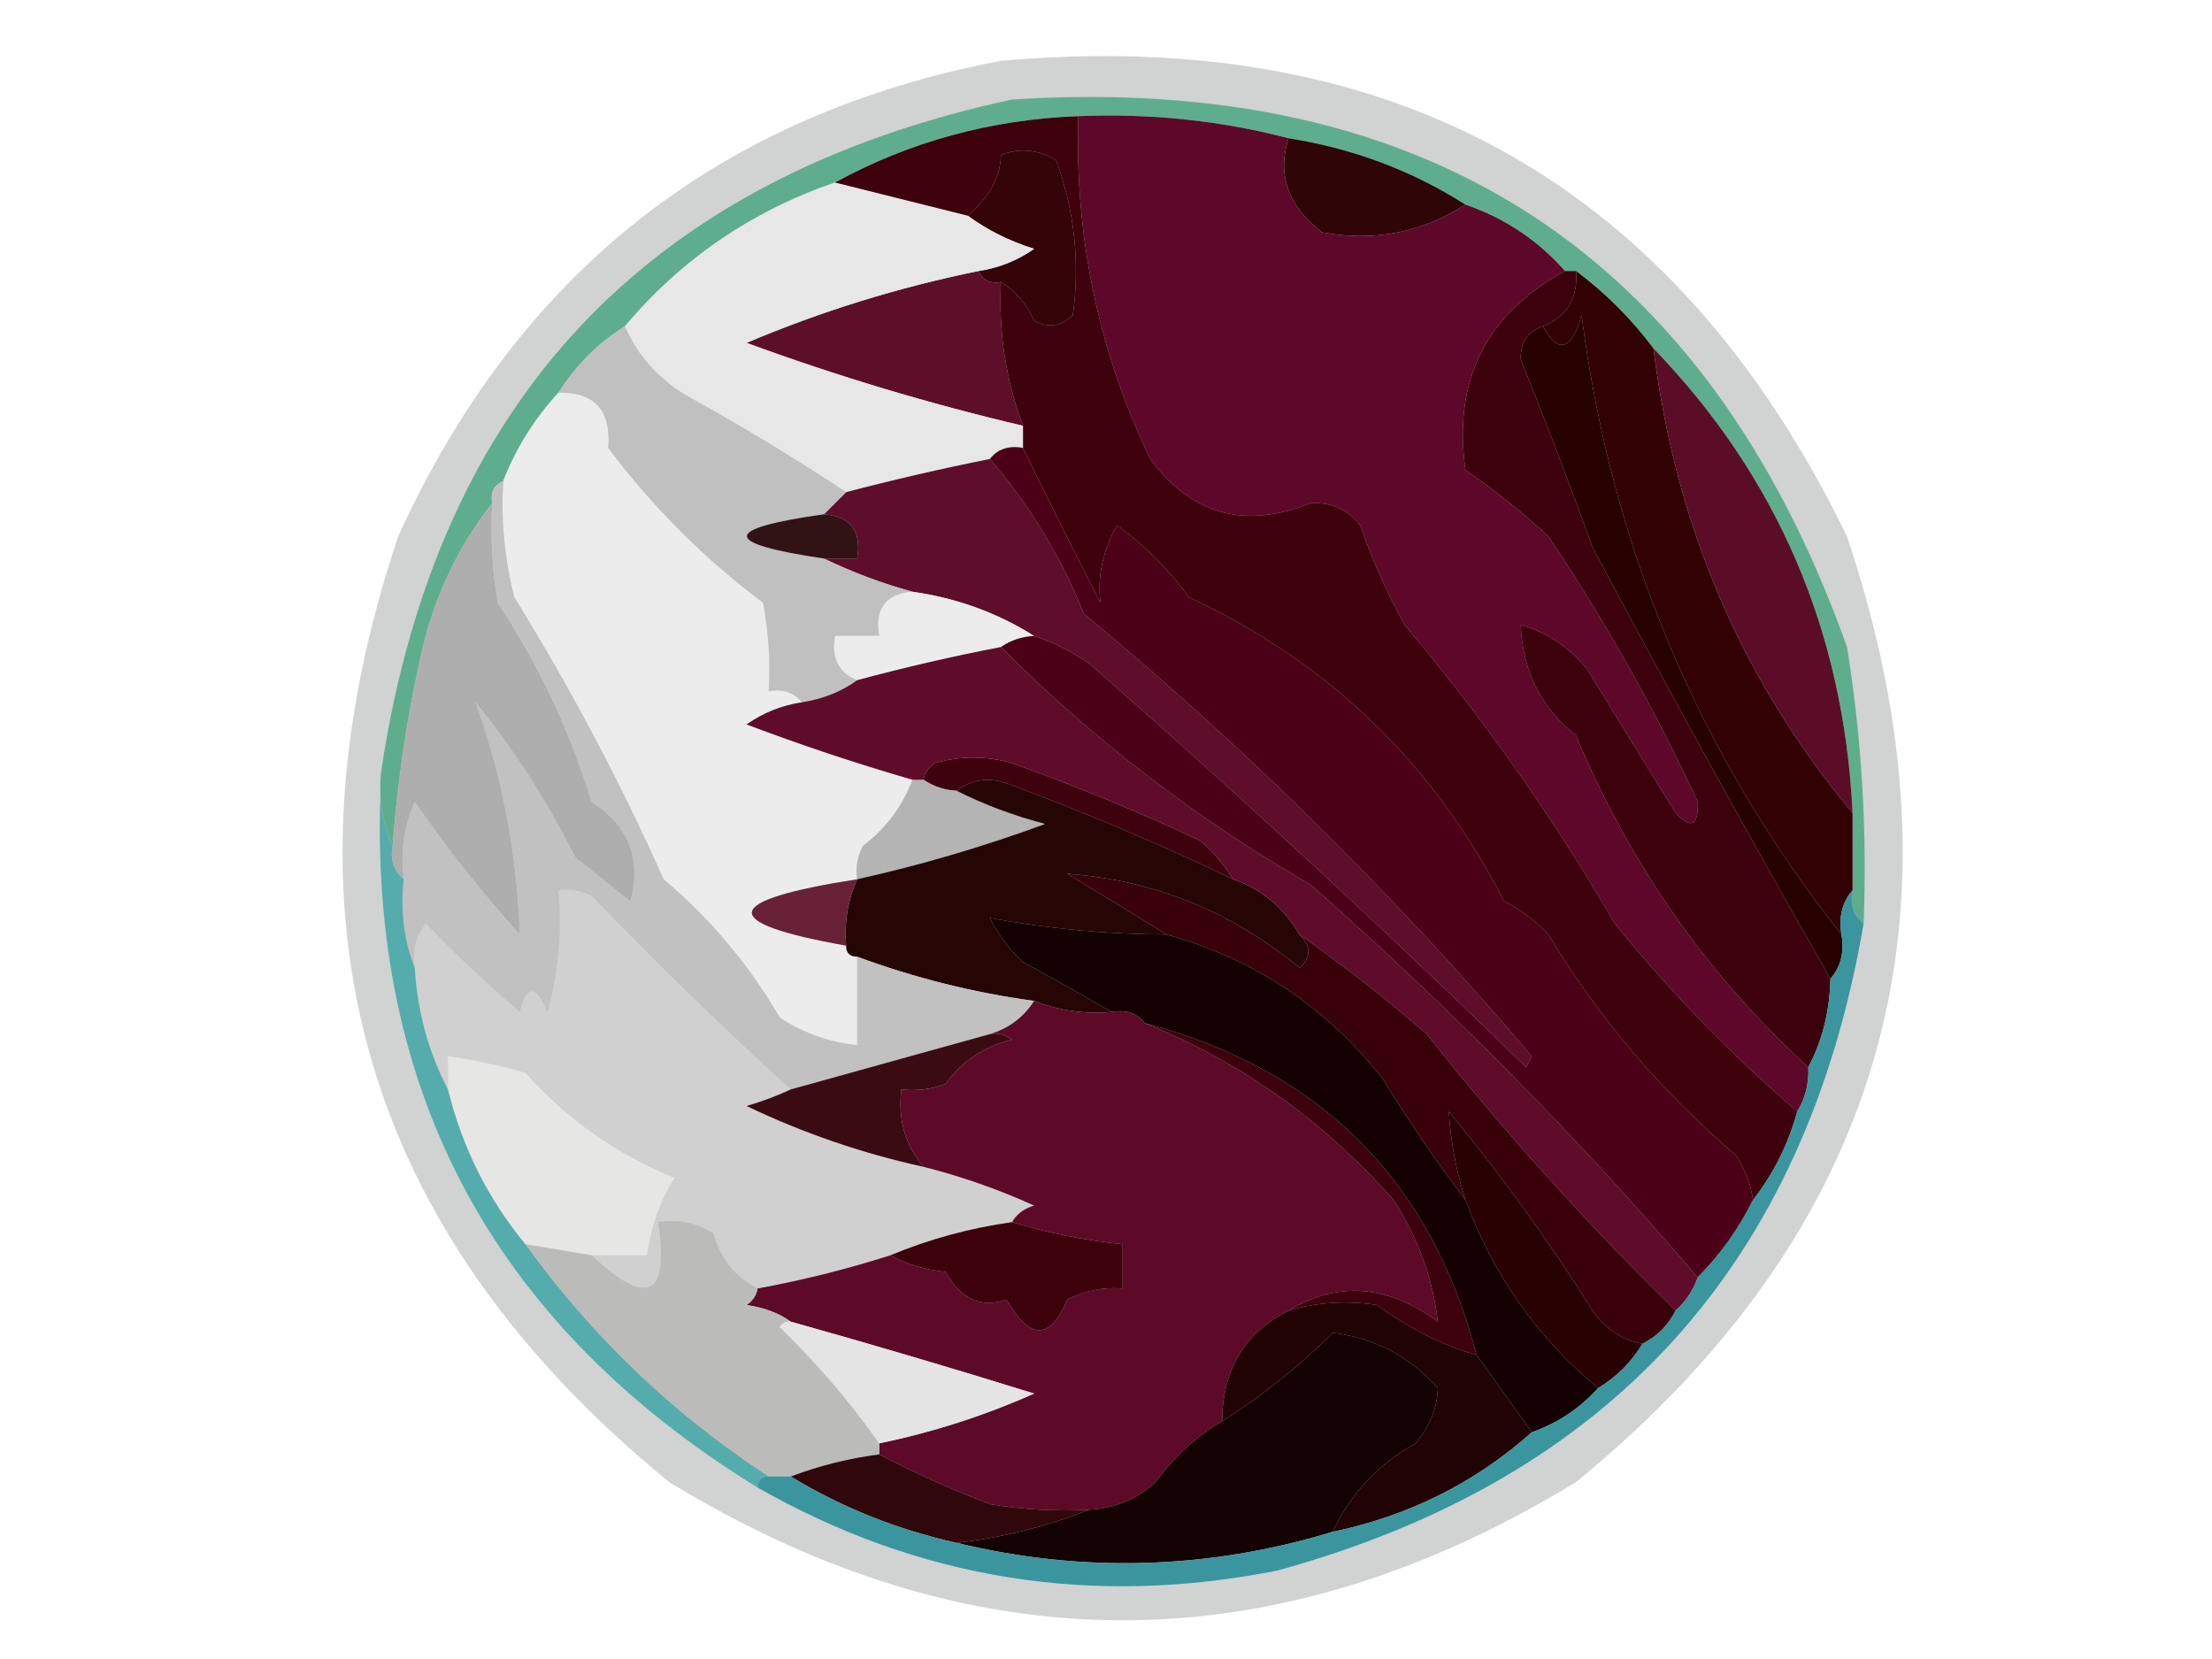
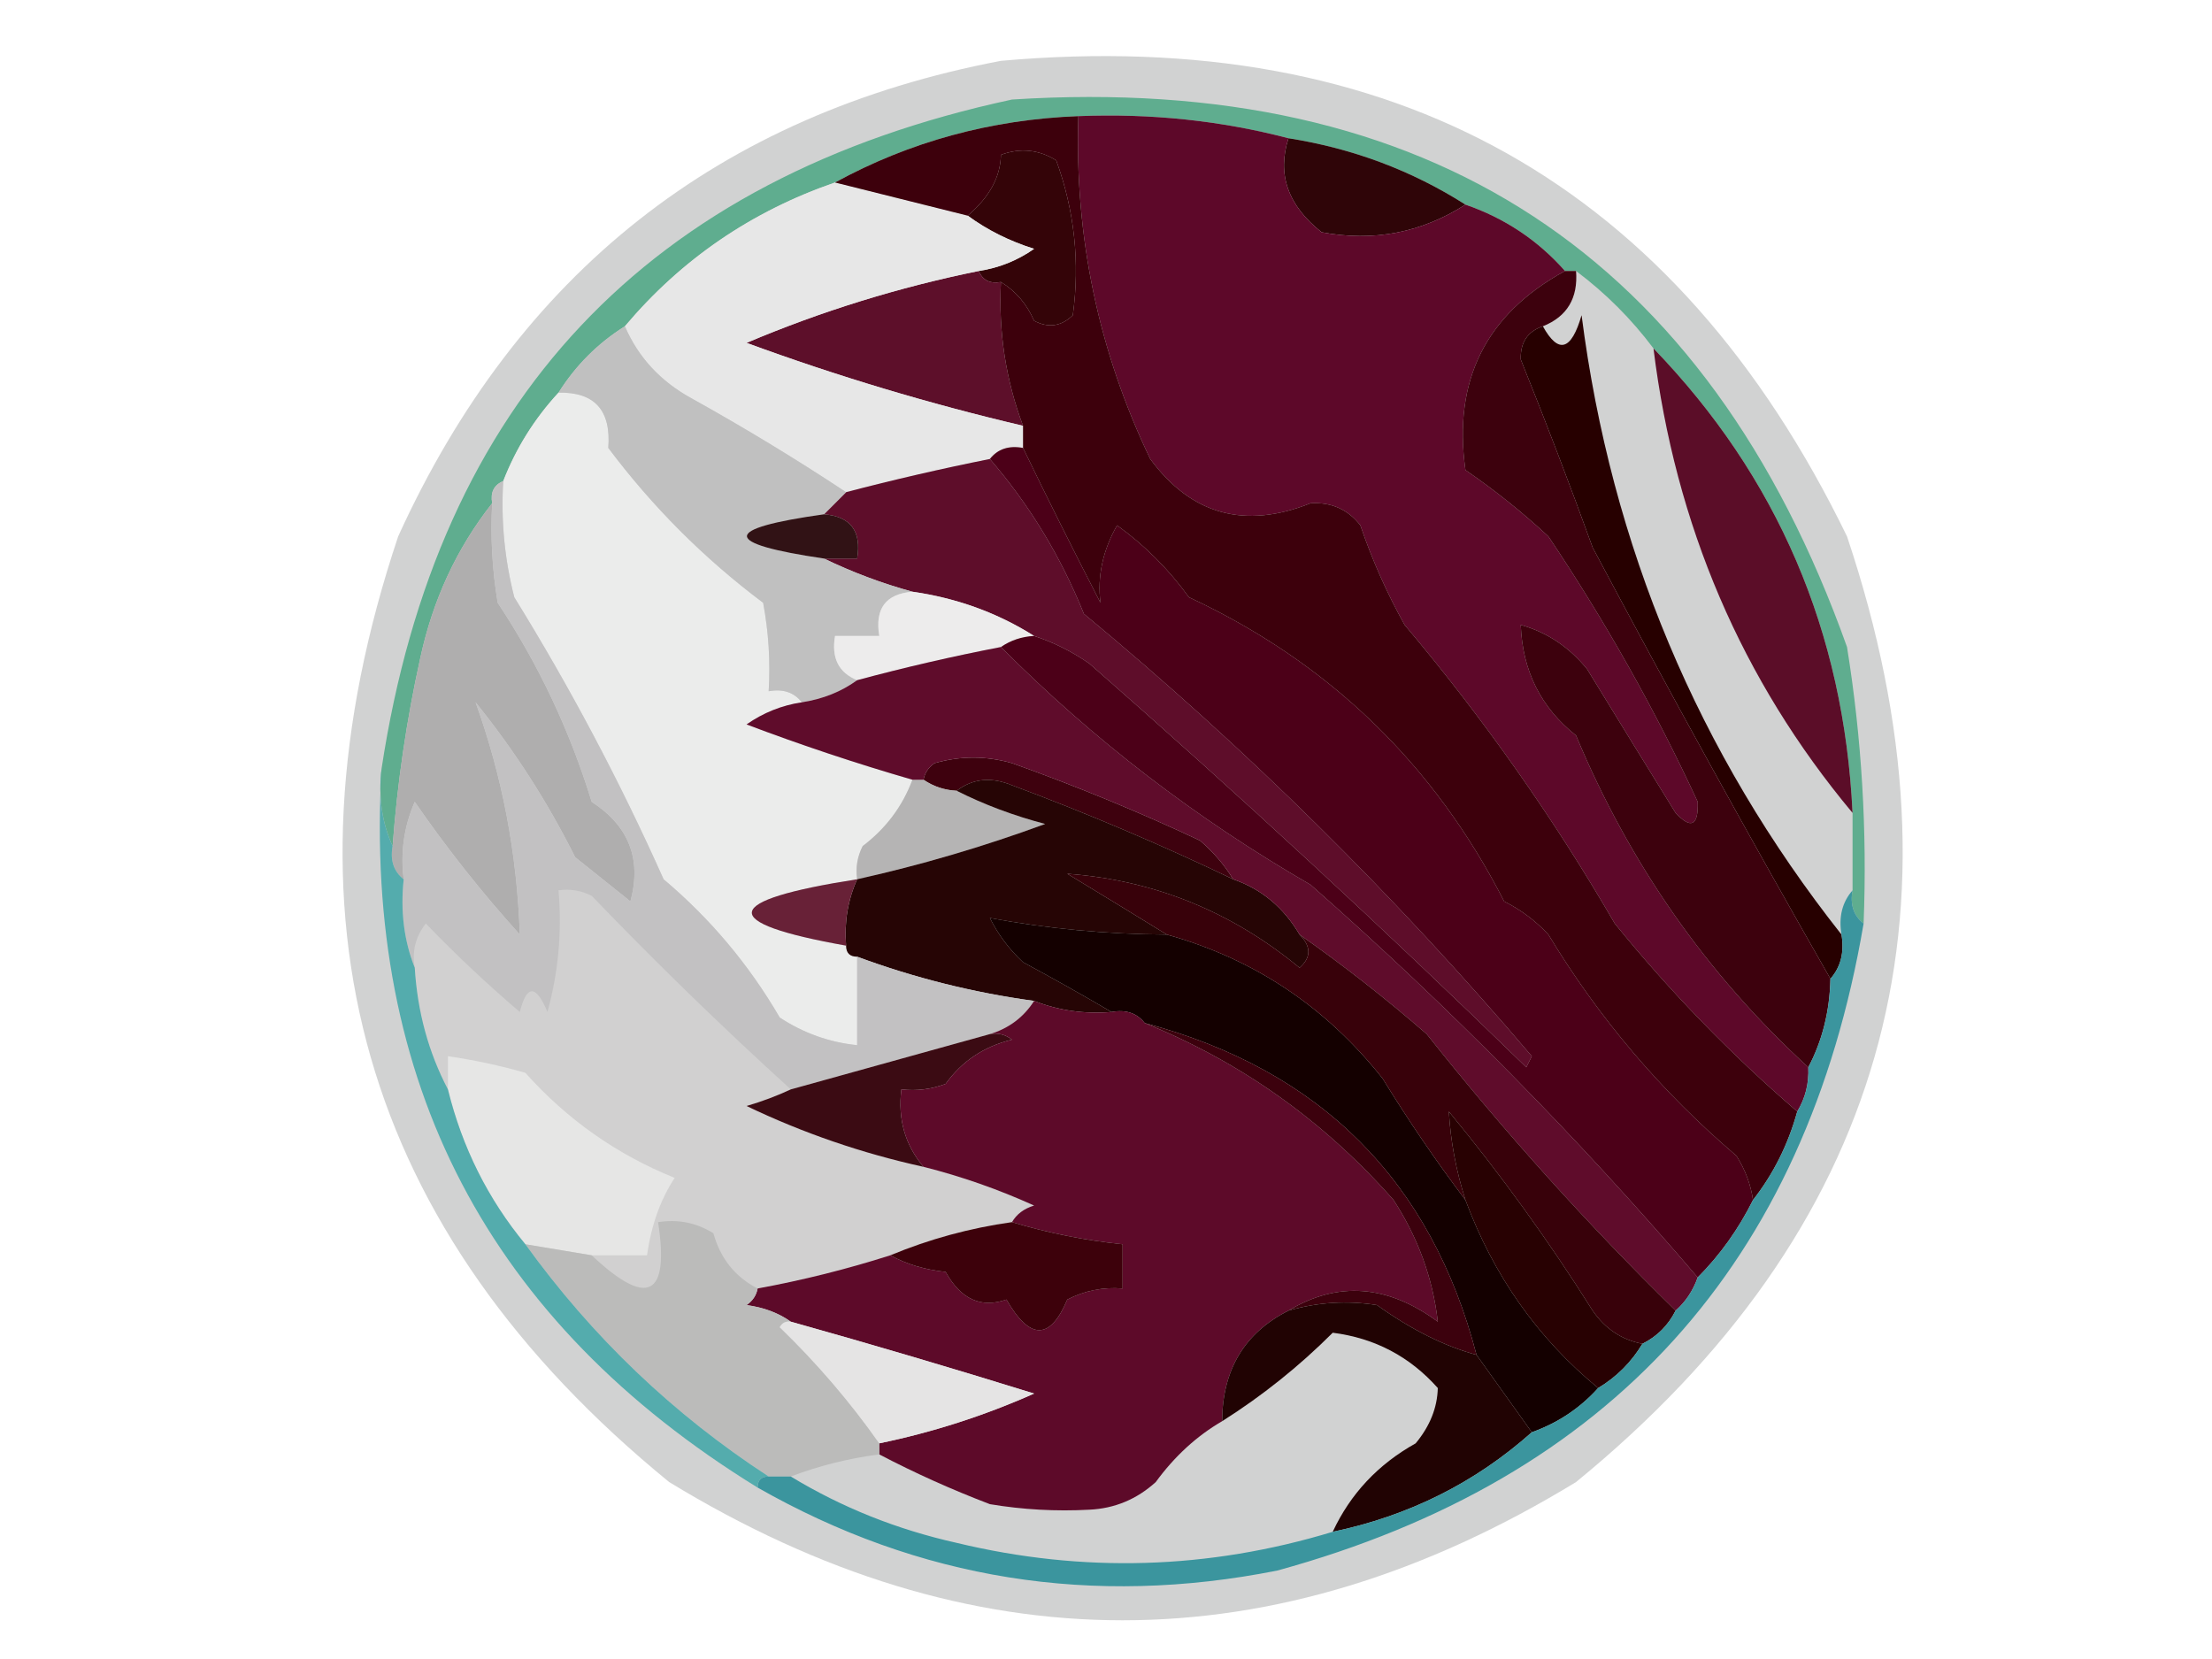
<svg xmlns="http://www.w3.org/2000/svg" width="200px" height="150px" style="shape-rendering:geometricPrecision; text-rendering:geometricPrecision; image-rendering:optimizeQuality; fill-rule:evenodd; clip-rule:evenodd">
  <g>
    <path style="opacity:0.181" fill="#040707" d="M 90.5,5.5 C 126.025,2.339 151.525,16.672 167,48.5C 178.482,82.751 170.316,111.251 142.5,134C 115.167,150.667 87.833,150.667 60.5,134C 32.693,111.288 24.526,82.788 36,48.5C 46.84,24.687 65.007,10.354 90.5,5.5 Z" />
  </g>
  <g>
    <path style="opacity:0.973" fill="#5dad8e" d="M 168.5,83.5 C 167.596,82.791 167.263,81.791 167.5,80.5C 167.5,78.167 167.5,75.833 167.5,73.5C 166.72,57.128 160.72,43.128 149.5,31.5C 147.5,28.833 145.167,26.5 142.5,24.5C 142.167,24.5 141.833,24.5 141.5,24.5C 139.049,21.723 136.049,19.723 132.5,18.5C 127.647,15.415 122.314,13.415 116.5,12.5C 110.406,10.906 104.072,10.239 97.5,10.5C 89.598,10.806 82.264,12.806 75.5,16.5C 67.943,19.107 61.61,23.44 56.5,29.5C 54.062,31.027 52.062,33.027 50.5,35.5C 48.322,37.858 46.655,40.525 45.5,43.5C 44.662,43.842 44.328,44.508 44.5,45.5C 41.3,49.561 39.133,54.228 38,59.5C 36.757,65.11 35.924,70.776 35.5,76.5C 34.532,74.393 34.198,72.059 34.5,69.5C 39.553,36.25 58.553,16.083 91.5,9C 129.196,6.587 154.363,23.087 167,58.5C 168.33,66.773 168.83,75.107 168.5,83.5 Z" />
  </g>
  <g>
    <path style="opacity:1" fill="#2f0508" d="M 116.5,12.5 C 122.314,13.415 127.647,15.415 132.5,18.5C 128.512,21.047 124.179,21.88 119.5,21C 116.448,18.591 115.448,15.758 116.5,12.5 Z" />
  </g>
  <g>
    <path style="opacity:1" fill="#340408" d="M 90.5,25.5 C 89.508,25.672 88.842,25.338 88.5,24.5C 90.312,24.229 91.978,23.562 93.5,22.5C 91.255,21.792 89.255,20.792 87.5,19.5C 89.462,17.827 90.462,15.993 90.5,14C 92.235,13.349 93.902,13.515 95.5,14.5C 97.153,19.053 97.653,23.72 97,28.5C 95.951,29.517 94.784,29.684 93.5,29C 92.837,27.482 91.837,26.315 90.5,25.5 Z" />
  </g>
  <g>
    <path style="opacity:1" fill="#5d0f2a" d="M 88.5,24.5 C 88.842,25.338 89.508,25.672 90.5,25.5C 90.27,30.005 90.937,34.339 92.5,38.5C 84.014,36.505 75.68,34.005 67.5,31C 74.251,28.139 81.251,25.973 88.5,24.5 Z" />
  </g>
  <g>
    <path style="opacity:1" fill="#e7e7e7" d="M 75.5,16.5 C 79.515,17.512 83.515,18.512 87.5,19.5C 89.255,20.792 91.255,21.792 93.5,22.5C 91.978,23.562 90.312,24.229 88.5,24.5C 81.251,25.973 74.251,28.139 67.5,31C 75.68,34.005 84.014,36.505 92.5,38.5C 92.5,39.167 92.5,39.833 92.5,40.5C 91.209,40.263 90.209,40.596 89.5,41.5C 85.137,42.373 80.803,43.373 76.5,44.5C 72,41.522 67.333,38.689 62.5,36C 59.706,34.465 57.706,32.298 56.5,29.5C 61.61,23.44 67.943,19.107 75.5,16.5 Z" />
  </g>
  <g>
    <path style="opacity:1" fill="#270000" d="M 166.5,84.5 C 166.768,86.099 166.434,87.432 165.5,88.5C 158.145,75.635 150.978,62.635 144,49.5C 141.92,43.755 139.754,38.089 137.5,32.5C 137.453,30.962 138.12,29.962 139.5,29.5C 140.907,32.039 142.073,31.706 143,28.5C 145.682,49.394 153.516,68.061 166.5,84.5 Z" />
  </g>
  <g>
    <path style="opacity:1" fill="#5d0829" d="M 97.5,10.5 C 104.072,10.239 110.406,10.906 116.5,12.5C 115.448,15.758 116.448,18.591 119.5,21C 124.179,21.88 128.512,21.047 132.5,18.5C 136.049,19.723 139.049,21.723 141.5,24.5C 134.354,28.403 131.354,34.403 132.5,42.5C 135.154,44.322 137.654,46.322 140,48.5C 145.165,56.199 149.665,64.198 153.5,72.5C 153.57,74.666 152.904,74.999 151.5,73.5C 148.811,69.152 146.144,64.819 143.5,60.5C 141.867,58.497 139.867,57.164 137.5,56.5C 137.652,60.643 139.319,63.976 142.5,66.5C 147.347,78.124 154.347,88.124 163.5,96.5C 163.567,97.959 163.234,99.292 162.5,100.5C 156.504,95.337 151.004,89.67 146,83.5C 140.474,73.967 134.141,64.967 127,56.5C 125.392,53.618 124.059,50.618 123,47.5C 121.874,46.056 120.374,45.39 118.5,45.5C 112.545,47.873 107.712,46.54 104,41.5C 99.319,31.75 97.152,21.417 97.5,10.5 Z" />
  </g>
  <g>
    <path style="opacity:1" fill="#5e0d2a" d="M 89.5,41.5 C 93.076,45.641 95.91,50.308 98,55.5C 112.605,67.59 126.105,80.923 138.5,95.5C 138.333,95.833 138.167,96.167 138,96.5C 125.134,83.966 111.967,71.799 98.5,60C 96.922,58.906 95.255,58.072 93.5,57.5C 90.199,55.416 86.532,54.082 82.5,53.5C 79.754,52.749 77.087,51.749 74.5,50.5C 75.5,50.5 76.5,50.5 77.5,50.5C 77.912,48.027 76.912,46.694 74.5,46.5C 75.167,45.833 75.833,45.167 76.5,44.5C 80.803,43.373 85.137,42.373 89.5,41.5 Z" />
  </g>
  <g>
    <path style="opacity:1" fill="#ebeceb" d="M 50.5,35.5 C 53.766,35.433 55.266,37.099 55,40.5C 59,45.833 63.667,50.5 69,54.5C 69.497,57.146 69.664,59.813 69.5,62.5C 70.791,62.263 71.791,62.596 72.5,63.5C 70.688,63.771 69.022,64.438 67.5,65.5C 72.444,67.37 77.444,69.037 82.5,70.5C 81.602,72.905 80.102,74.905 78,76.5C 77.517,77.448 77.35,78.448 77.5,79.5C 65.149,81.425 64.816,83.425 76.5,85.5C 76.5,86.167 76.833,86.5 77.5,86.5C 77.5,89.167 77.5,91.833 77.5,94.5C 74.986,94.246 72.652,93.413 70.5,92C 67.722,87.223 64.222,83.056 60,79.5C 56.064,70.685 51.564,62.185 46.5,54C 45.618,50.559 45.285,47.059 45.5,43.5C 46.655,40.525 48.322,37.858 50.5,35.5 Z" />
  </g>
  <g>
    <path style="opacity:1" fill="#c0c0c0" d="M 56.5,29.5 C 57.706,32.298 59.706,34.465 62.5,36C 67.333,38.689 72,41.522 76.5,44.5C 75.833,45.167 75.167,45.833 74.5,46.5C 65.214,47.803 65.214,49.136 74.5,50.5C 77.087,51.749 79.754,52.749 82.5,53.5C 80.088,53.694 79.088,55.027 79.5,57.5C 78.167,57.5 76.833,57.5 75.5,57.5C 75.157,59.483 75.823,60.817 77.5,61.5C 76.07,62.538 74.403,63.204 72.5,63.5C 71.791,62.596 70.791,62.263 69.5,62.5C 69.664,59.813 69.497,57.146 69,54.5C 63.667,50.5 59,45.833 55,40.5C 55.266,37.099 53.766,35.433 50.5,35.5C 52.062,33.027 54.062,31.027 56.5,29.5 Z" />
  </g>
  <g>
    <path style="opacity:1" fill="#311215" d="M 74.5,46.5 C 76.912,46.694 77.912,48.027 77.5,50.5C 76.5,50.5 75.5,50.5 74.5,50.5C 65.214,49.136 65.214,47.803 74.5,46.5 Z" />
  </g>
  <g>
-     <path style="opacity:1" fill="#310104" d="M 142.5,24.5 C 145.167,26.5 147.5,28.833 149.5,31.5C 151.477,47.494 157.477,61.494 167.5,73.5C 167.5,75.833 167.5,78.167 167.5,80.5C 166.566,81.568 166.232,82.901 166.5,84.5C 153.516,68.061 145.682,49.394 143,28.5C 142.073,31.706 140.907,32.039 139.5,29.5C 141.69,28.625 142.69,26.959 142.5,24.5 Z" />
-   </g>
+     </g>
  <g>
    <path style="opacity:1" fill="#afaeae" d="M 44.5,45.5 C 44.335,48.518 44.502,51.518 45,54.5C 48.691,60.06 51.524,66.06 53.5,72.5C 56.866,74.683 58.033,77.683 57,81.5C 55.333,80.167 53.667,78.833 52,77.5C 49.499,72.494 46.499,67.827 43,63.5C 45.417,70.192 46.751,77.192 47,84.5C 43.569,80.707 40.403,76.707 37.5,72.5C 36.526,74.743 36.192,77.076 36.5,79.5C 35.596,78.791 35.263,77.791 35.5,76.5C 35.924,70.776 36.757,65.11 38,59.5C 39.133,54.228 41.3,49.561 44.5,45.5 Z" />
  </g>
  <g>
    <path style="opacity:1" fill="#edecec" d="M 82.5,53.5 C 86.532,54.082 90.199,55.416 93.5,57.5C 92.391,57.557 91.391,57.89 90.5,58.5C 86.126,59.344 81.793,60.344 77.5,61.5C 75.823,60.817 75.157,59.483 75.5,57.5C 76.833,57.5 78.167,57.5 79.5,57.5C 79.088,55.027 80.088,53.694 82.5,53.5 Z" />
  </g>
  <g>
    <path style="opacity:1" fill="#5b0d28" d="M 149.5,31.5 C 160.72,43.128 166.72,57.128 167.5,73.5C 157.477,61.494 151.477,47.494 149.5,31.5 Z" />
  </g>
  <g>
    <path style="opacity:1" fill="#3d010d" d="M 141.5,24.5 C 141.833,24.5 142.167,24.5 142.5,24.5C 142.69,26.959 141.69,28.625 139.5,29.5C 138.12,29.962 137.453,30.962 137.5,32.5C 139.754,38.089 141.92,43.755 144,49.5C 150.978,62.635 158.145,75.635 165.5,88.5C 165.435,91.428 164.768,94.095 163.5,96.5C 154.347,88.124 147.347,78.124 142.5,66.5C 139.319,63.976 137.652,60.643 137.5,56.5C 139.867,57.164 141.867,58.497 143.5,60.5C 146.144,64.819 148.811,69.152 151.5,73.5C 152.904,74.999 153.57,74.666 153.5,72.5C 149.665,64.198 145.165,56.199 140,48.5C 137.654,46.322 135.154,44.322 132.5,42.5C 131.354,34.403 134.354,28.403 141.5,24.5 Z" />
  </g>
  <g>
    <path style="opacity:1" fill="#3e010e" d="M 111.5,79.5 C 105.014,76.389 98.347,73.555 91.5,71C 89.613,70.22 87.946,70.387 86.5,71.5C 85.391,71.443 84.391,71.11 83.5,70.5C 83.611,69.883 83.944,69.383 84.5,69C 86.833,68.333 89.167,68.333 91.5,69C 97.301,71.069 102.968,73.402 108.5,76C 109.71,77.039 110.71,78.206 111.5,79.5 Z" />
  </g>
  <g>
    <path style="opacity:1" fill="#b5b4b4" d="M 82.5,70.5 C 82.833,70.5 83.167,70.5 83.5,70.5C 84.391,71.11 85.391,71.443 86.5,71.5C 88.964,72.743 91.63,73.743 94.5,74.5C 88.941,76.545 83.274,78.212 77.5,79.5C 77.35,78.448 77.517,77.448 78,76.5C 80.102,74.905 81.602,72.905 82.5,70.5 Z" />
  </g>
  <g>
    <path style="opacity:1" fill="#260505" d="M 111.5,79.5 C 114.06,80.385 116.06,82.051 117.5,84.5C 118.562,85.575 118.562,86.575 117.5,87.5C 111.344,82.417 104.344,79.584 96.5,79C 99.564,80.859 102.564,82.692 105.5,84.5C 100.055,84.468 94.722,83.968 89.5,83C 90.257,84.512 91.257,85.846 92.5,87C 95.286,88.501 97.953,90.001 100.5,91.5C 98.05,91.702 95.717,91.369 93.5,90.5C 88.005,89.749 82.672,88.416 77.5,86.5C 76.833,86.5 76.5,86.167 76.5,85.5C 76.325,83.379 76.659,81.379 77.5,79.5C 83.274,78.212 88.941,76.545 94.5,74.5C 91.63,73.743 88.964,72.743 86.5,71.5C 87.946,70.387 89.613,70.22 91.5,71C 98.347,73.555 105.014,76.389 111.5,79.5 Z" />
  </g>
  <g>
    <path style="opacity:1" fill="#682137" d="M 77.5,79.5 C 76.659,81.379 76.325,83.379 76.5,85.5C 64.816,83.425 65.149,81.425 77.5,79.5 Z" />
  </g>
  <g>
    <path style="opacity:1" fill="#d1d0d0" d="M 71.5,98.5 C 70.234,99.09 68.901,99.59 67.5,100C 72.599,102.443 77.932,104.277 83.5,105.5C 86.923,106.363 90.256,107.53 93.5,109C 92.584,109.278 91.918,109.778 91.5,110.5C 87.691,111.035 84.024,112.035 80.5,113.5C 76.578,114.752 72.578,115.752 68.5,116.5C 66.466,115.452 65.133,113.786 64.5,111.5C 62.955,110.548 61.288,110.215 59.5,110.5C 60.542,117.247 58.542,118.247 53.5,113.5C 55.167,113.5 56.833,113.5 58.5,113.5C 58.881,110.79 59.714,108.457 61,106.5C 55.778,104.395 51.278,101.229 47.5,97C 45.187,96.338 42.854,95.838 40.5,95.5C 40.5,96.5 40.5,97.5 40.5,98.5C 38.742,95.146 37.742,91.479 37.5,87.5C 37.238,86.022 37.571,84.689 38.5,83.5C 41.154,86.264 43.988,88.931 47,91.5C 47.626,89.009 48.459,89.009 49.5,91.5C 50.489,87.893 50.823,84.226 50.5,80.5C 51.552,80.35 52.552,80.517 53.5,81C 59.34,87.07 65.34,92.903 71.5,98.5 Z" />
  </g>
  <g>
    <path style="opacity:1" fill="#5f0c2b" d="M 90.5,58.5 C 98.786,66.835 108.119,74.001 118.5,80C 131.01,91.01 142.677,102.844 153.5,115.5C 153.068,116.71 152.401,117.71 151.5,118.5C 143.495,110.66 135.995,102.327 129,93.5C 125.272,90.261 121.439,87.261 117.5,84.5C 116.06,82.051 114.06,80.385 111.5,79.5C 110.71,78.206 109.71,77.039 108.5,76C 102.968,73.402 97.301,71.069 91.5,69C 89.167,68.333 86.833,68.333 84.5,69C 83.944,69.383 83.611,69.883 83.5,70.5C 83.167,70.5 82.833,70.5 82.5,70.5C 77.444,69.037 72.444,67.37 67.5,65.5C 69.022,64.438 70.688,63.771 72.5,63.5C 74.403,63.204 76.07,62.538 77.5,61.5C 81.793,60.344 86.126,59.344 90.5,58.5 Z" />
  </g>
  <g>
    <path style="opacity:1" fill="#140000" d="M 105.5,84.5 C 113.37,86.692 119.87,91.025 125,97.5C 127.363,101.345 129.863,105.011 132.5,108.5C 135.043,115.348 139.043,121.014 144.5,125.5C 142.853,127.326 140.853,128.66 138.5,129.5C 136.842,127.173 135.175,124.839 133.5,122.5C 129.393,106.749 119.393,96.749 103.5,92.5C 102.791,91.596 101.791,91.263 100.5,91.5C 97.953,90.001 95.286,88.501 92.5,87C 91.257,85.846 90.257,84.512 89.5,83C 94.722,83.968 100.055,84.468 105.5,84.5 Z" />
  </g>
  <g>
    <path style="opacity:1" fill="#c2c1c2" d="M 45.5,43.5 C 45.285,47.059 45.618,50.559 46.5,54C 51.564,62.185 56.064,70.685 60,79.5C 64.222,83.056 67.722,87.223 70.5,92C 72.652,93.413 74.986,94.246 77.5,94.5C 77.5,91.833 77.5,89.167 77.5,86.5C 82.672,88.416 88.005,89.749 93.5,90.5C 92.552,91.978 91.219,92.978 89.5,93.5C 83.437,95.181 77.437,96.847 71.5,98.5C 65.34,92.903 59.34,87.07 53.5,81C 52.552,80.517 51.552,80.35 50.5,80.5C 50.823,84.226 50.489,87.893 49.5,91.5C 48.459,89.009 47.626,89.009 47,91.5C 43.988,88.931 41.154,86.264 38.5,83.5C 37.571,84.689 37.238,86.022 37.5,87.5C 36.527,85.052 36.194,82.385 36.5,79.5C 36.192,77.076 36.526,74.743 37.5,72.5C 40.403,76.707 43.569,80.707 47,84.5C 46.751,77.192 45.417,70.192 43,63.5C 46.499,67.827 49.499,72.494 52,77.5C 53.667,78.833 55.333,80.167 57,81.5C 58.033,77.683 56.866,74.683 53.5,72.5C 51.524,66.06 48.691,60.06 45,54.5C 44.502,51.518 44.335,48.518 44.5,45.5C 44.328,44.508 44.662,43.842 45.5,43.5 Z" />
  </g>
  <g>
    <path style="opacity:1" fill="#4c0018" d="M 92.5,40.5 C 94.726,45.105 97.059,49.772 99.5,54.5C 99.204,52.115 99.704,49.782 101,47.5C 103.491,49.29 105.658,51.457 107.5,54C 120.156,59.909 129.656,69.075 136,81.5C 137.512,82.257 138.846,83.257 140,84.5C 144.573,92.075 150.24,98.742 157,104.5C 157.791,105.745 158.291,107.078 158.5,108.5C 157.189,111.135 155.522,113.469 153.5,115.5C 142.677,102.844 131.01,91.01 118.5,80C 108.119,74.001 98.786,66.835 90.5,58.5C 91.391,57.89 92.391,57.557 93.5,57.5C 95.255,58.072 96.922,58.906 98.5,60C 111.967,71.799 125.134,83.966 138,96.5C 138.167,96.167 138.333,95.833 138.5,95.5C 126.105,80.923 112.605,67.59 98,55.5C 95.91,50.308 93.076,45.641 89.5,41.5C 90.209,40.596 91.209,40.263 92.5,40.5 Z" />
  </g>
  <g>
    <path style="opacity:1" fill="#3d000c" d="M 97.5,10.5 C 97.152,21.417 99.319,31.75 104,41.5C 107.712,46.54 112.545,47.873 118.5,45.5C 120.374,45.39 121.874,46.056 123,47.5C 124.059,50.618 125.392,53.618 127,56.5C 134.141,64.967 140.474,73.967 146,83.5C 151.004,89.67 156.504,95.337 162.5,100.5C 161.677,103.48 160.343,106.147 158.5,108.5C 158.291,107.078 157.791,105.745 157,104.5C 150.24,98.742 144.573,92.075 140,84.5C 138.846,83.257 137.512,82.257 136,81.5C 129.656,69.075 120.156,59.909 107.5,54C 105.658,51.457 103.491,49.29 101,47.5C 99.704,49.782 99.204,52.115 99.5,54.5C 97.059,49.772 94.726,45.105 92.5,40.5C 92.5,39.833 92.5,39.167 92.5,38.5C 90.937,34.339 90.27,30.005 90.5,25.5C 91.837,26.315 92.837,27.482 93.5,29C 94.784,29.684 95.951,29.517 97,28.5C 97.653,23.72 97.153,19.053 95.5,14.5C 93.902,13.515 92.235,13.349 90.5,14C 90.462,15.993 89.462,17.827 87.5,19.5C 83.515,18.512 79.515,17.512 75.5,16.5C 82.264,12.806 89.598,10.806 97.5,10.5 Z" />
  </g>
  <g>
    <path style="opacity:1" fill="#3b0b13" d="M 89.5,93.5 C 90.239,93.369 90.906,93.536 91.5,94C 88.978,94.61 86.978,95.943 85.5,98C 84.207,98.49 82.873,98.657 81.5,98.5C 81.166,101.188 81.832,103.521 83.5,105.5C 77.932,104.277 72.599,102.443 67.5,100C 68.901,99.59 70.234,99.09 71.5,98.5C 77.437,96.847 83.437,95.181 89.5,93.5 Z" />
  </g>
  <g>
    <path style="opacity:1" fill="#5d0a29" d="M 93.5,90.5 C 95.717,91.369 98.05,91.702 100.5,91.5C 101.791,91.263 102.791,91.596 103.5,92.5C 112.211,96.031 119.711,101.364 126,108.5C 128.221,111.923 129.554,115.589 130,119.5C 125.443,116.15 120.943,115.817 116.5,118.5C 112.529,120.506 110.529,123.839 110.5,128.5C 108.203,129.835 106.203,131.668 104.5,134C 102.783,135.559 100.783,136.392 98.5,136.5C 95.482,136.665 92.482,136.498 89.5,136C 86.035,134.678 82.702,133.178 79.5,131.5C 79.5,131.167 79.5,130.833 79.5,130.5C 84.314,129.507 88.981,128.007 93.5,126C 86.179,123.726 78.845,121.559 71.5,119.5C 70.391,118.71 69.058,118.21 67.5,118C 68.056,117.617 68.389,117.117 68.5,116.5C 72.578,115.752 76.578,114.752 80.5,113.5C 81.952,114.302 83.618,114.802 85.5,115C 86.875,117.477 88.709,118.311 91,117.5C 93.115,121.19 94.949,121.19 96.5,117.5C 98.071,116.691 99.738,116.357 101.5,116.5C 101.5,115.167 101.5,113.833 101.5,112.5C 98.097,112.149 94.763,111.482 91.5,110.5C 91.918,109.778 92.584,109.278 93.5,109C 90.256,107.53 86.923,106.363 83.5,105.5C 81.832,103.521 81.166,101.188 81.5,98.5C 82.873,98.657 84.207,98.49 85.5,98C 86.978,95.943 88.978,94.61 91.5,94C 90.906,93.536 90.239,93.369 89.5,93.5C 91.219,92.978 92.552,91.978 93.5,90.5 Z" />
  </g>
  <g>
    <path style="opacity:1" fill="#e6e6e5" d="M 53.5,113.5 C 51.5,113.167 49.5,112.833 47.5,112.5C 44.124,108.416 41.791,103.749 40.5,98.5C 40.5,97.5 40.5,96.5 40.5,95.5C 42.854,95.838 45.187,96.338 47.5,97C 51.278,101.229 55.778,104.395 61,106.5C 59.714,108.457 58.881,110.79 58.5,113.5C 56.833,113.5 55.167,113.5 53.5,113.5 Z" />
  </g>
  <g>
    <path style="opacity:1" fill="#3c010d" d="M 103.5,92.5 C 119.393,96.749 129.393,106.749 133.5,122.5C 130.606,121.722 127.606,120.222 124.5,118C 121.808,117.57 119.141,117.737 116.5,118.5C 120.943,115.817 125.443,116.15 130,119.5C 129.554,115.589 128.221,111.923 126,108.5C 119.711,101.364 112.211,96.031 103.5,92.5 Z" />
  </g>
  <g>
    <path style="opacity:1" fill="#38010a" d="M 117.5,84.5 C 121.439,87.261 125.272,90.261 129,93.5C 135.995,102.327 143.495,110.66 151.5,118.5C 150.833,119.833 149.833,120.833 148.5,121.5C 146.629,121.141 145.129,120.141 144,118.5C 140.046,112.214 135.712,106.214 131,100.5C 131.153,103.174 131.653,105.84 132.5,108.5C 129.863,105.011 127.363,101.345 125,97.5C 119.87,91.025 113.37,86.692 105.5,84.5C 102.564,82.692 99.564,80.859 96.5,79C 104.344,79.584 111.344,82.417 117.5,87.5C 118.562,86.575 118.562,85.575 117.5,84.5 Z" />
  </g>
  <g>
    <path style="opacity:1" fill="#3d010b" d="M 91.5,110.5 C 94.763,111.482 98.097,112.149 101.5,112.5C 101.5,113.833 101.5,115.167 101.5,116.5C 99.738,116.357 98.071,116.691 96.5,117.5C 94.949,121.19 93.115,121.19 91,117.5C 88.709,118.311 86.875,117.477 85.5,115C 83.618,114.802 81.952,114.302 80.5,113.5C 84.024,112.035 87.691,111.035 91.5,110.5 Z" />
  </g>
  <g>
    <path style="opacity:1" fill="#210303" d="M 133.5,122.5 C 135.175,124.839 136.842,127.173 138.5,129.5C 133.377,134.062 127.377,137.062 120.5,138.5C 122.095,135.069 124.595,132.402 128,130.5C 129.289,128.945 129.956,127.279 130,125.5C 127.471,122.652 124.305,120.985 120.5,120.5C 117.461,123.54 114.127,126.206 110.5,128.5C 110.529,123.839 112.529,120.506 116.5,118.5C 119.141,117.737 121.808,117.57 124.5,118C 127.606,120.222 130.606,121.722 133.5,122.5 Z" />
  </g>
  <g>
    <path style="opacity:1" fill="#280102" d="M 148.5,121.5 C 147.5,123.167 146.167,124.5 144.5,125.5C 139.043,121.014 135.043,115.348 132.5,108.5C 131.653,105.84 131.153,103.174 131,100.5C 135.712,106.214 140.046,112.214 144,118.5C 145.129,120.141 146.629,121.141 148.5,121.5 Z" />
  </g>
  <g>
    <path style="opacity:1" fill="#bbbbba" d="M 68.5,116.5 C 68.389,117.117 68.056,117.617 67.5,118C 69.058,118.21 70.391,118.71 71.5,119.5C 71.062,119.435 70.728,119.601 70.5,120C 73.863,123.252 76.863,126.752 79.5,130.5C 79.5,130.833 79.5,131.167 79.5,131.5C 76.733,131.858 74.067,132.525 71.5,133.5C 70.833,133.5 70.167,133.5 69.5,133.5C 60.902,127.904 53.569,120.904 47.5,112.5C 49.5,112.833 51.5,113.167 53.5,113.5C 58.542,118.247 60.542,117.247 59.5,110.5C 61.288,110.215 62.955,110.548 64.5,111.5C 65.133,113.786 66.466,115.452 68.5,116.5 Z" />
  </g>
  <g>
    <path style="opacity:0.902" fill="#47a7a8" d="M 34.5,69.5 C 34.198,72.059 34.532,74.393 35.5,76.5C 35.263,77.791 35.596,78.791 36.5,79.5C 36.194,82.385 36.527,85.052 37.5,87.5C 37.742,91.479 38.742,95.146 40.5,98.5C 41.791,103.749 44.124,108.416 47.5,112.5C 53.569,120.904 60.902,127.904 69.5,133.5C 68.833,133.5 68.5,133.833 68.5,134.5C 44.179,119.521 32.846,97.855 34.5,69.5 Z" />
  </g>
  <g>
-     <path style="opacity:1" fill="#150202" d="M 120.5,138.5 C 109.239,141.913 97.906,142.246 86.5,139.5C 90.64,139.021 94.64,138.021 98.5,136.5C 100.783,136.392 102.783,135.559 104.5,134C 106.203,131.668 108.203,129.835 110.5,128.5C 114.127,126.206 117.461,123.54 120.5,120.5C 124.305,120.985 127.471,122.652 130,125.5C 129.956,127.279 129.289,128.945 128,130.5C 124.595,132.402 122.095,135.069 120.5,138.5 Z" />
-   </g>
+     </g>
  <g>
    <path style="opacity:1" fill="#e5e4e4" d="M 71.5,119.5 C 78.845,121.559 86.179,123.726 93.5,126C 88.981,128.007 84.314,129.507 79.5,130.5C 76.863,126.752 73.863,123.252 70.5,120C 70.728,119.601 71.062,119.435 71.5,119.5 Z" />
  </g>
  <g>
-     <path style="opacity:1" fill="#30070a" d="M 79.5,131.5 C 82.702,133.178 86.035,134.678 89.5,136C 92.482,136.498 95.482,136.665 98.5,136.5C 94.64,138.021 90.64,139.021 86.5,139.5C 81.105,138.296 76.105,136.296 71.5,133.5C 74.067,132.525 76.733,131.858 79.5,131.5 Z" />
-   </g>
+     </g>
  <g>
    <path style="opacity:1" fill="#3b959e" d="M 167.5,80.5 C 167.263,81.791 167.596,82.791 168.5,83.5C 163.266,114.235 145.6,133.735 115.5,142C 98.79,145.325 83.123,142.825 68.5,134.5C 68.5,133.833 68.833,133.5 69.5,133.5C 70.167,133.5 70.833,133.5 71.5,133.5C 76.105,136.296 81.105,138.296 86.5,139.5C 97.906,142.246 109.239,141.913 120.5,138.5C 127.377,137.062 133.377,134.062 138.5,129.5C 140.853,128.66 142.853,127.326 144.5,125.5C 146.167,124.5 147.5,123.167 148.5,121.5C 149.833,120.833 150.833,119.833 151.5,118.5C 152.401,117.71 153.068,116.71 153.5,115.5C 155.522,113.469 157.189,111.135 158.5,108.5C 160.343,106.147 161.677,103.48 162.5,100.5C 163.234,99.292 163.567,97.959 163.5,96.5C 164.768,94.095 165.435,91.428 165.5,88.5C 166.434,87.432 166.768,86.099 166.5,84.5C 166.232,82.901 166.566,81.568 167.5,80.5 Z" />
  </g>
</svg>